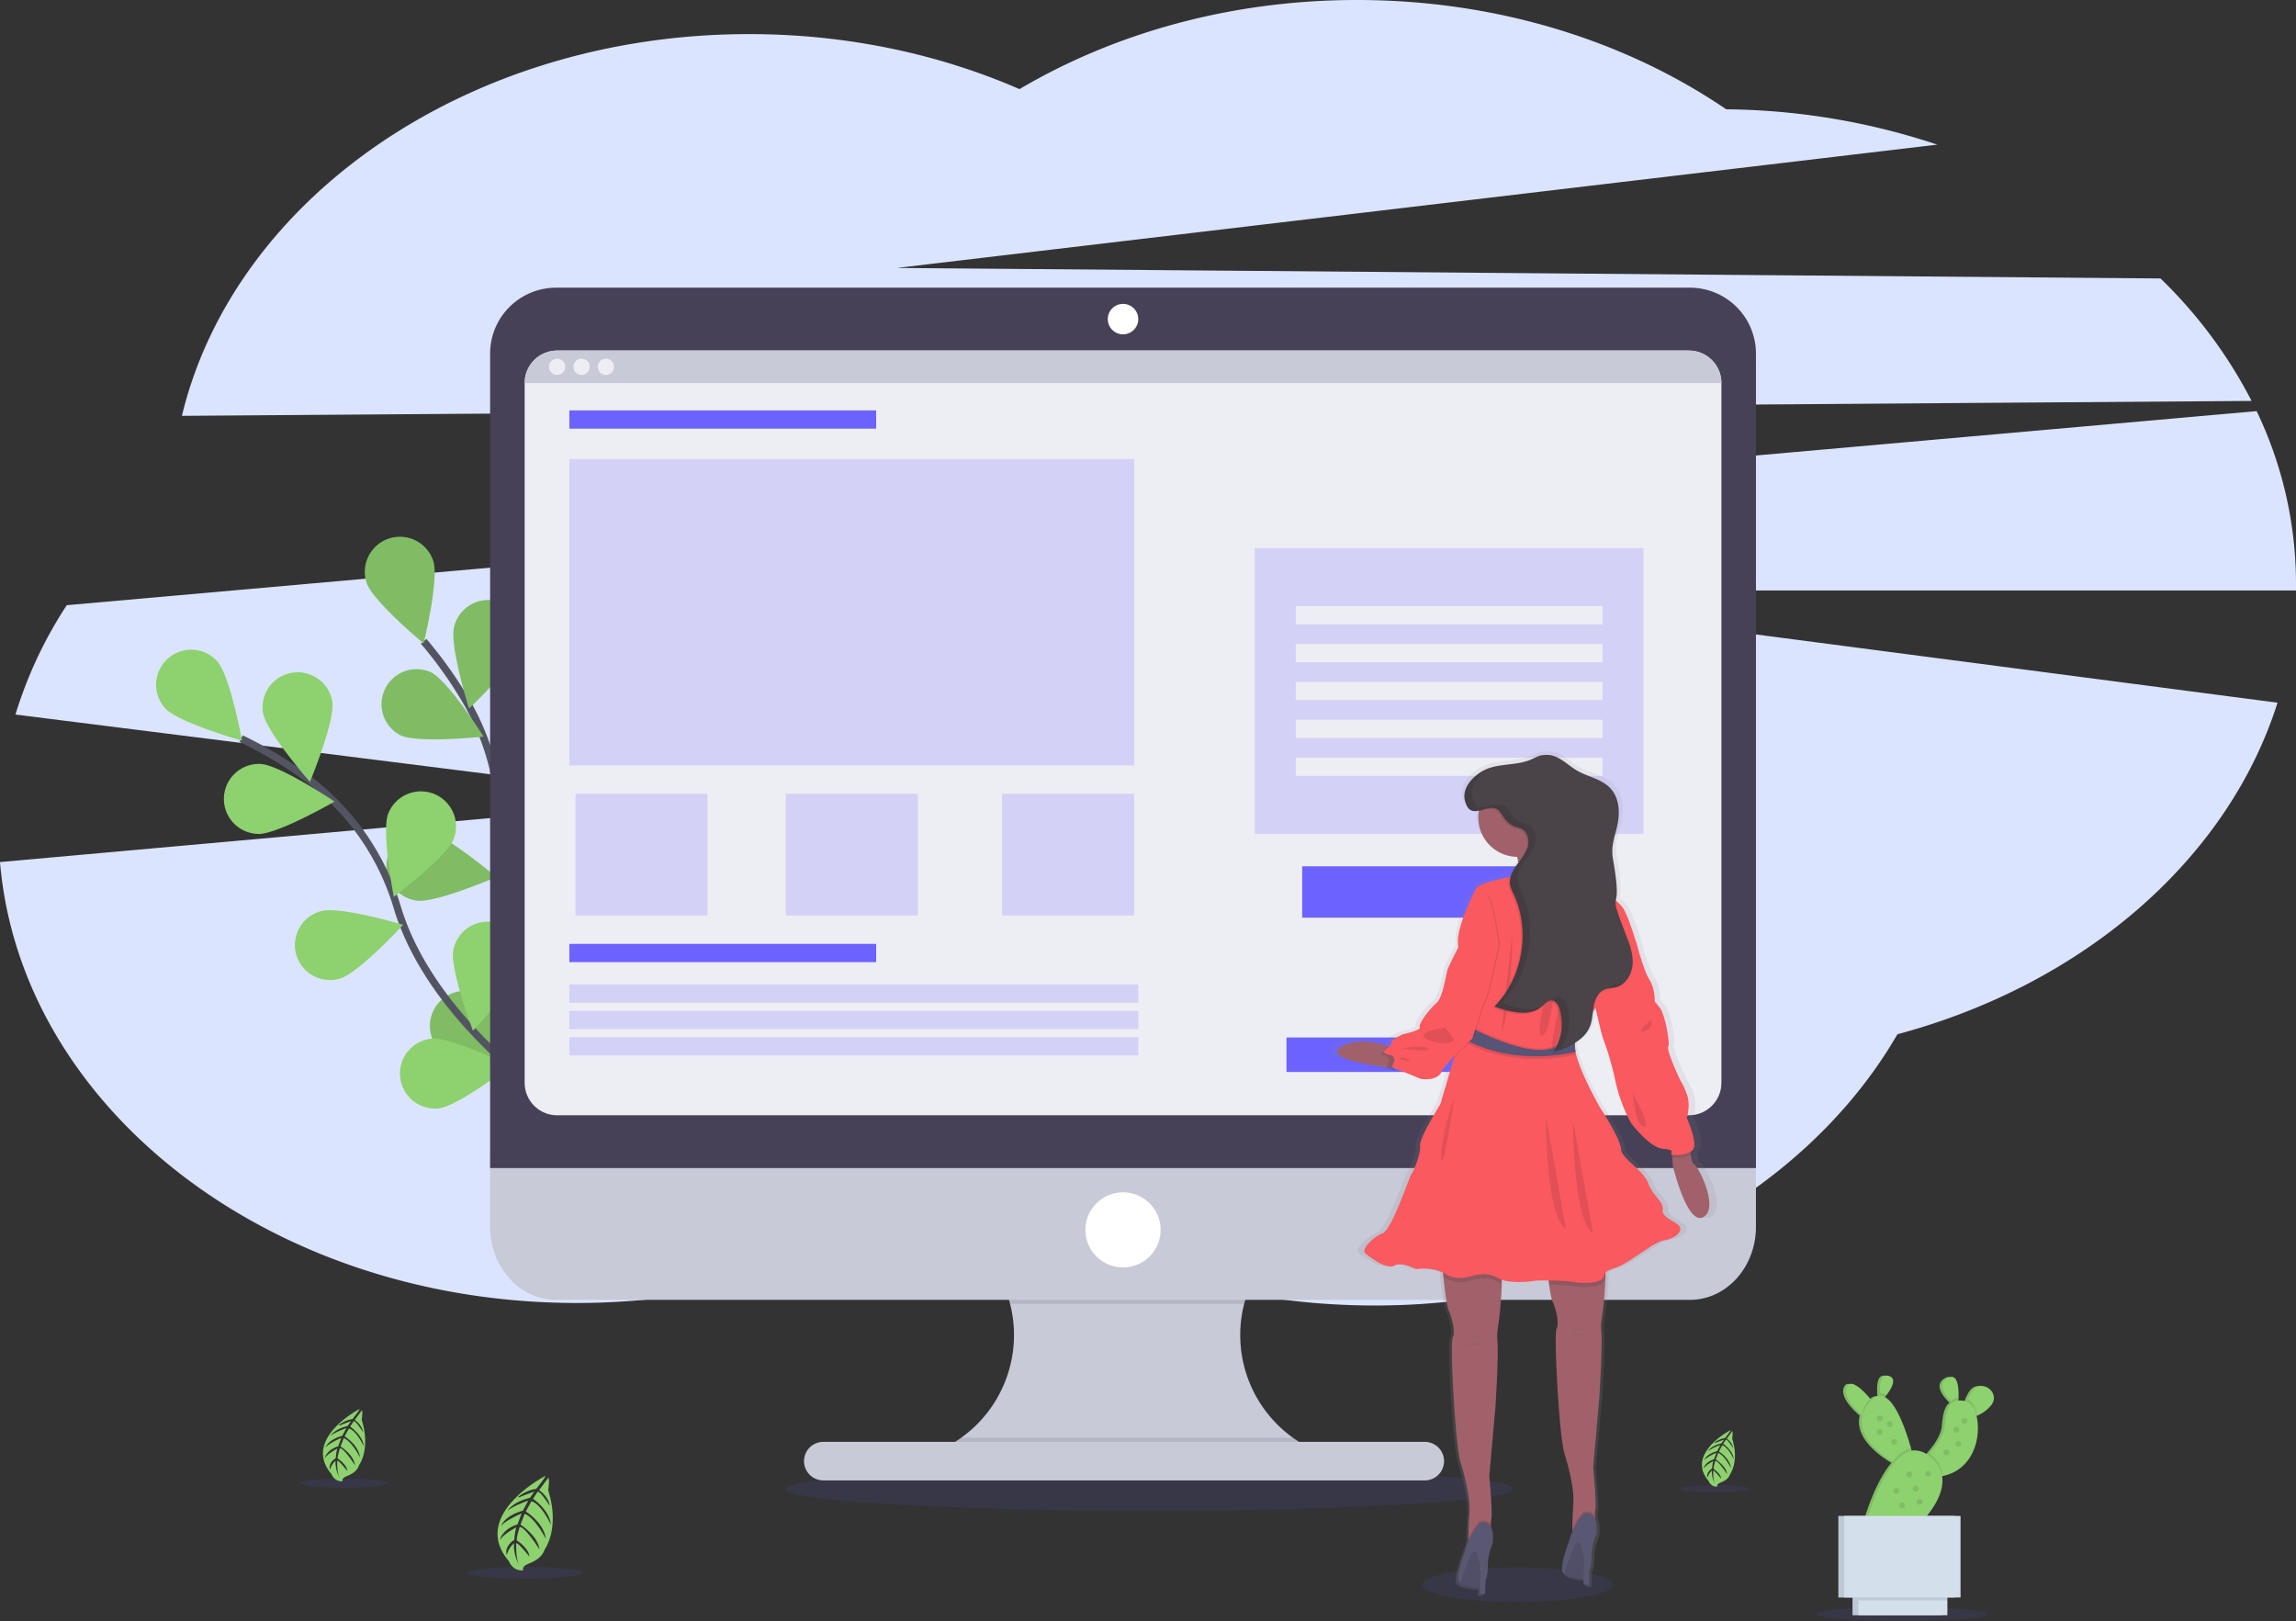
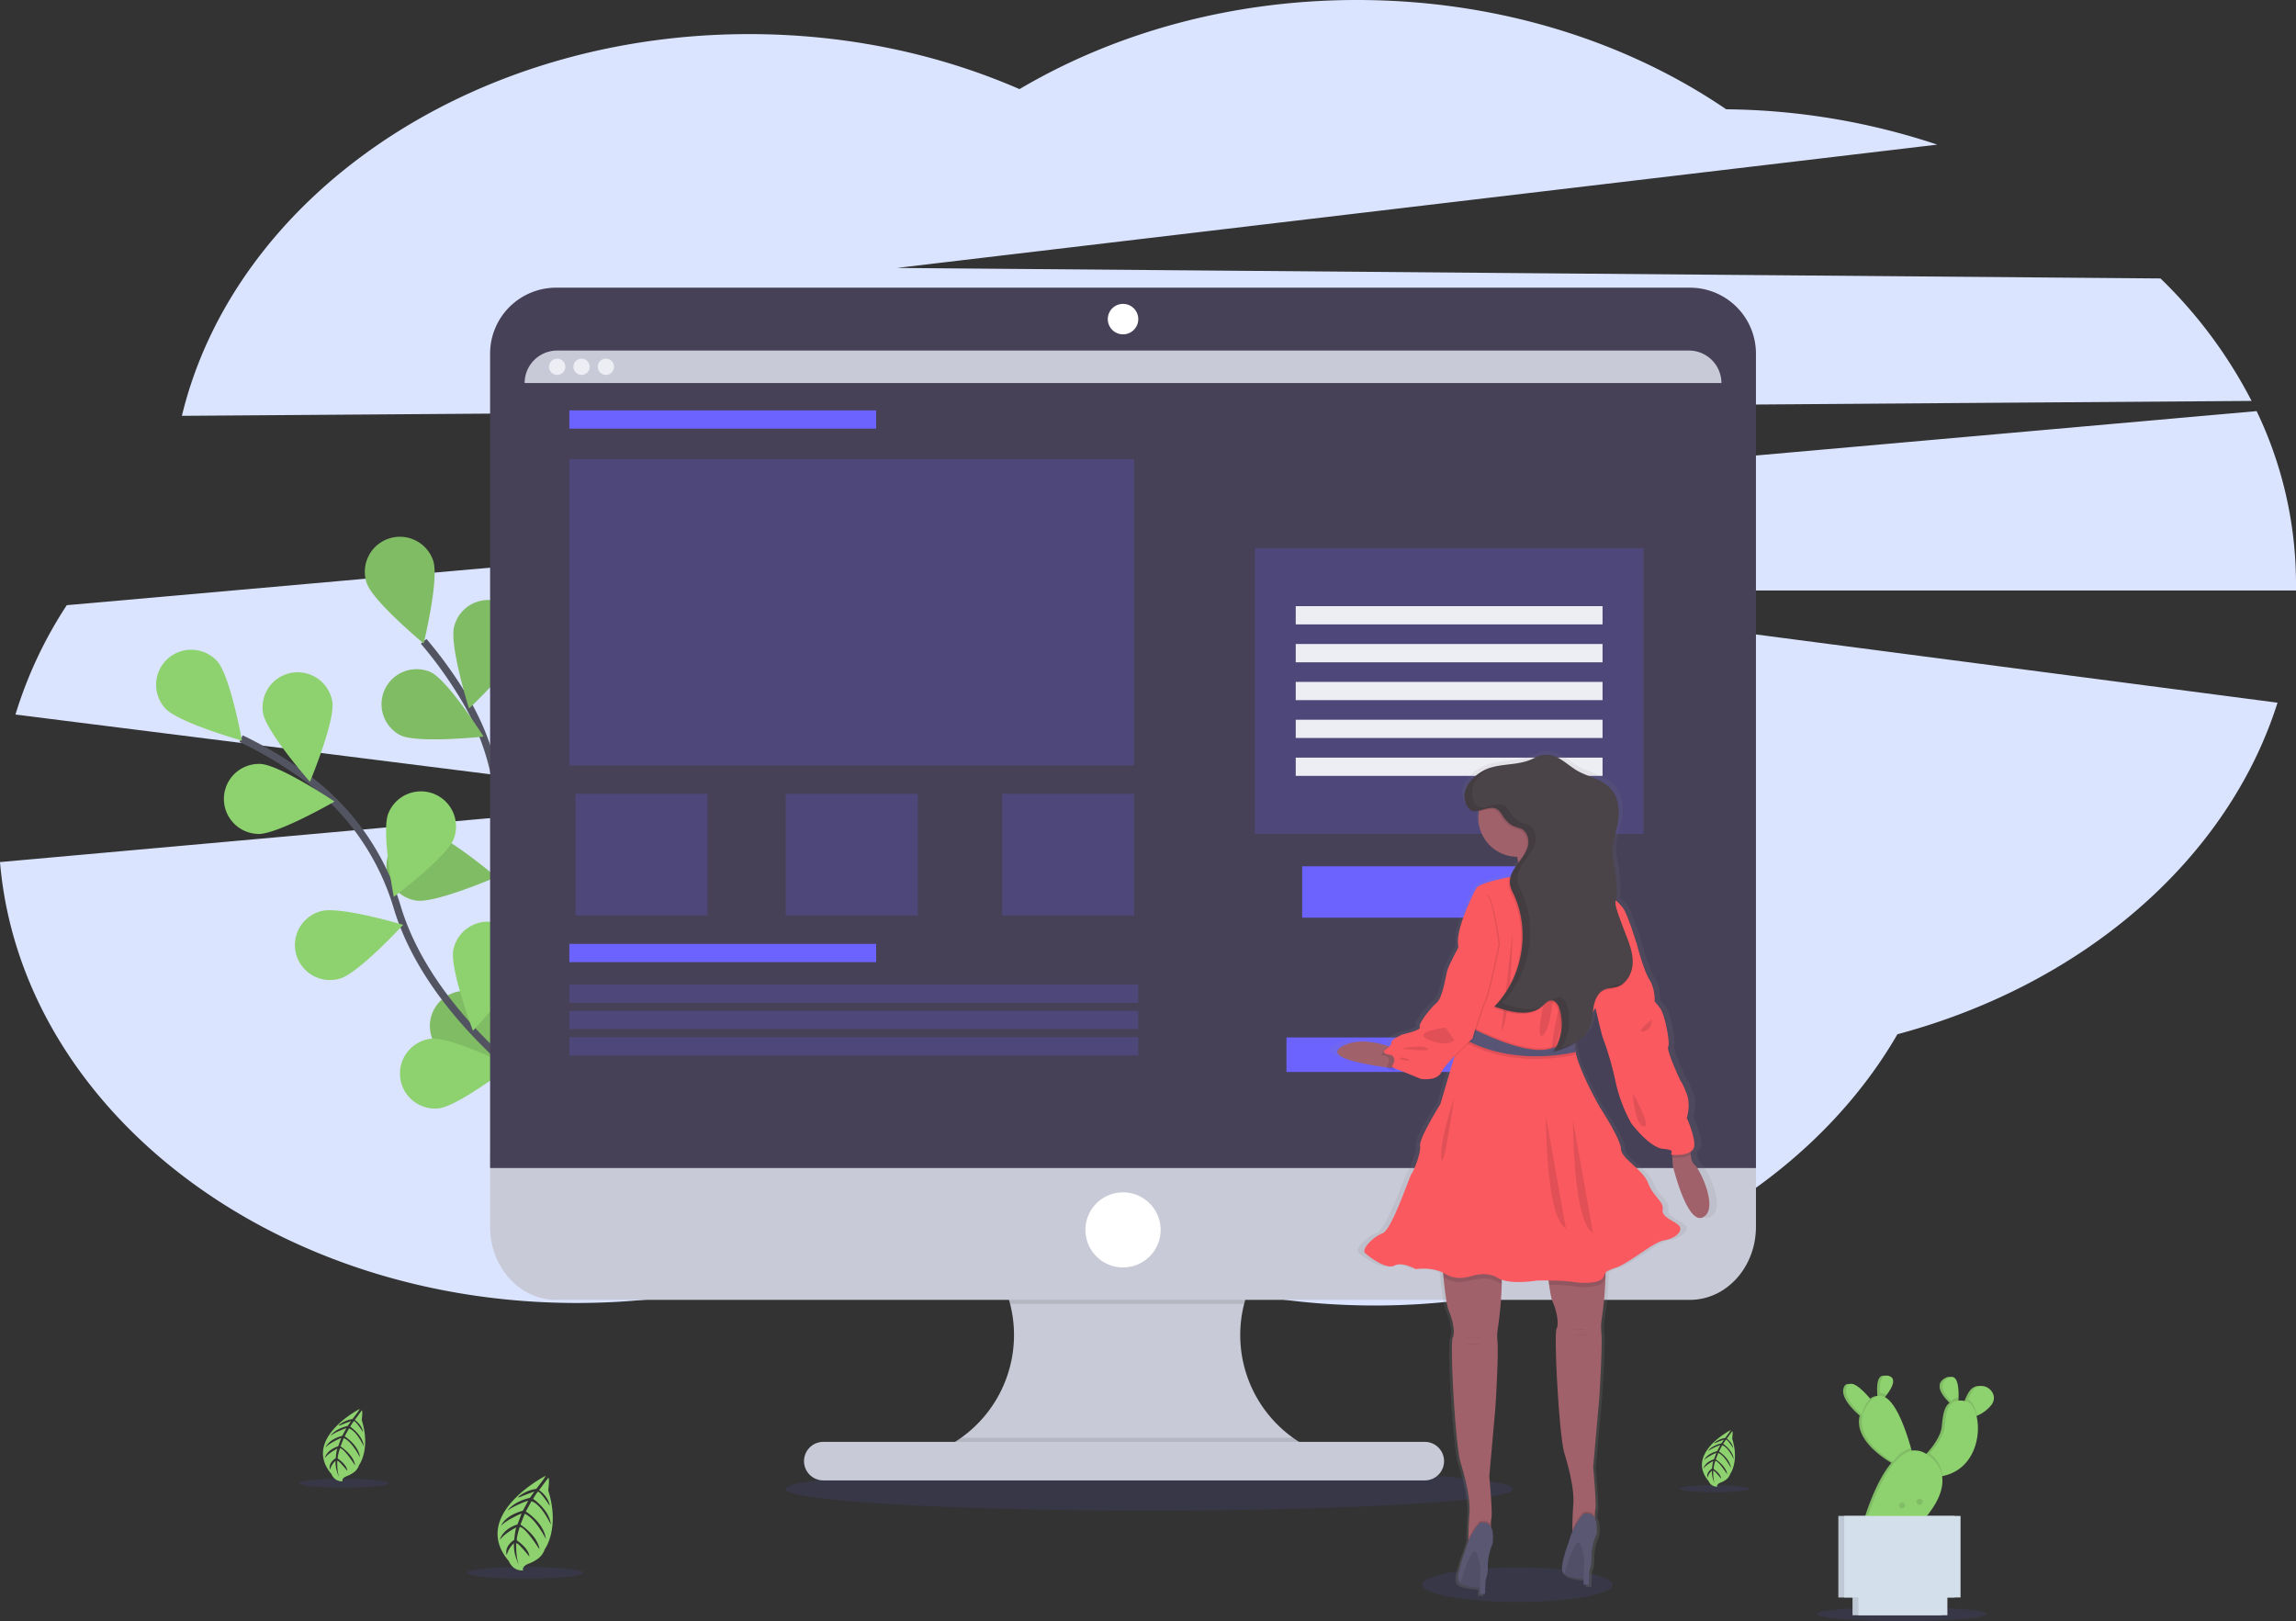
<svg xmlns="http://www.w3.org/2000/svg" width="626" height="442" fill="none">
  <rect width="100%" height="100%" fill="#333333" stroke="none" />
  <path d="M613.89 109.31a127.976 127.976 0 0 0-24.835-33.393l-344.499-2.865 283.639-33.62a187.199 187.199 0 0 0-57.548-9.634C443.341 11.188 408.246 0 369.966 0c-34.347 0-66.106 9.01-92 24.295-22.026-9.584-47.099-14.998-73.74-14.998-76.544 0-140.324 44.741-154.633 104.077l564.297-4.064zM626 159.056a108.802 108.802 0 0 0-10.736-46.965l-597.06 52.91a115.883 115.883 0 0 0-13.988 29.815l184.891 23.261L0 235.039c5.69 67.167 73.918 120.21 157.264 120.21 41.954 0 80.073-13.444 108.321-35.362 28.336 22.332 66.804 36.053 109.228 36.053 62.916 0 117.223-30.235 142.512-73.953 50.734-13.588 90.144-47.717 103.634-90.401l-233.82-30.594H626v-1.936z" fill="#DBE4FF" />
  <path d="M157.01 305.873s-25.606-36.882-21.257-71.691a67.892 67.892 0 0 0-8.199-42.22 114.251 114.251 0 0 0-12.043-17.111" stroke="#535461" stroke-width="2" stroke-miterlimit="10" />
  <path d="M118.12 152.901c1.662 5.005-2.61 22.531-2.61 22.531s-13.899-11.52-15.561-16.531a9.538 9.538 0 0 1 .536-7.292 9.562 9.562 0 0 1 5.544-4.778 9.585 9.585 0 0 1 7.305.535 9.557 9.557 0 0 1 4.786 5.535zm24.209 22.78c-1.33 5.104-14.453 17.498-14.453 17.498s-5.396-17.211-4.061-22.315a9.544 9.544 0 0 1 4.392-5.929 9.574 9.574 0 0 1 13.187 3.431 9.521 9.521 0 0 1 1.203 3.564 9.519 9.519 0 0 1-.268 3.751z" fill="#80BC64" />
  <path d="M157.392 223.303c-3.734 3.739-21.329 7.821-21.329 7.821s4.05-17.576 7.756-21.309a9.579 9.579 0 0 1 13.531-.02 9.541 9.541 0 0 1 .02 13.508h.022zm3.263 38.62c-3.047 4.308-19.7 11.304-19.7 11.304s1.014-18.007 4.061-22.316a9.571 9.571 0 0 1 6.19-3.907c2.5-.431 5.07.147 7.144 1.607a9.545 9.545 0 0 1 2.305 13.312z" fill="#6C63FF" />
  <path d="M109.134 200.452c4.753 2.3 22.714.376 22.714.376s-9.618-15.264-14.404-17.571a9.585 9.585 0 0 0-7.166-.221 9.566 9.566 0 0 0-5.308 4.812 9.534 9.534 0 0 0-.469 7.142 9.56 9.56 0 0 0 4.633 5.462zm4.383 45.089c5.229.775 21.793-6.426 21.793-6.426s-13.755-11.697-18.974-12.471a9.563 9.563 0 0 0-3.729.182 9.56 9.56 0 0 0-7.143 7.862 9.54 9.54 0 0 0 1.778 7.093 9.57 9.57 0 0 0 6.28 3.76h-.005zm10.293 43.238c5.025 1.659 22.569-2.655 22.569-2.655s-11.578-13.826-16.619-15.485a9.572 9.572 0 0 0-12.077 6.094 9.551 9.551 0 0 0 .551 7.291 9.563 9.563 0 0 0 5.554 4.766l.022-.011z" fill="#80BC64" />
  <path opacity=".25" d="M157.392 223.303c-3.734 3.739-21.329 7.821-21.329 7.821s4.05-17.576 7.756-21.309a9.579 9.579 0 0 1 13.531-.02 9.541 9.541 0 0 1 .02 13.508h.022zm3.263 38.62c-3.047 4.308-19.7 11.304-19.7 11.304s1.014-18.007 4.061-22.316a9.571 9.571 0 0 1 6.19-3.907c2.5-.431 5.07.147 7.144 1.607a9.545 9.545 0 0 1 2.305 13.312z" fill="#000" />
  <path d="M156.866 304.391s-38.38-23.361-48.54-56.964a68.029 68.029 0 0 0-24.63-35.279 114.557 114.557 0 0 0-17.955-10.767" stroke="#535461" stroke-width="2" stroke-miterlimit="10" />
  <path d="M59.215 180.276c3.551 3.905 6.759 21.652 6.759 21.652s-17.379-4.911-20.93-8.815a9.543 9.543 0 0 1 .657-13.492 9.577 9.577 0 0 1 13.514.655zm31.384 11.028c.853 5.21-6.094 21.851-6.094 21.851S72.572 199.6 71.714 194.39a9.54 9.54 0 0 1 1.672-7.118 9.574 9.574 0 0 1 6.225-3.852 9.584 9.584 0 0 1 7.13 1.67 9.552 9.552 0 0 1 3.858 6.214zm33.1 37.436c-1.9 4.928-16.326 15.778-16.326 15.778s-3.435-17.697-1.54-22.63a9.56 9.56 0 0 1 5.043-5.303 9.583 9.583 0 0 1 7.322-.189 9.565 9.565 0 0 1 5.311 5.035 9.537 9.537 0 0 1 .19 7.309zm18.674 33.974c-1.036 5.176-13.423 18.305-13.423 18.305s-6.382-16.873-5.346-22.044a9.548 9.548 0 0 1 4.073-6.077 9.577 9.577 0 0 1 10.633.006 9.57 9.57 0 0 1 4.065 6.082 9.527 9.527 0 0 1-.002 3.728zM70.29 227.385c5.284.183 20.923-8.849 20.923-8.849s-14.985-10.065-20.27-10.259a9.582 9.582 0 0 0-6.857 2.565 9.542 9.542 0 0 0 2.569 15.675 9.57 9.57 0 0 0 3.634.851v.017zm22.32 39.443c5.096-1.404 17.317-14.689 17.317-14.689s-17.323-5.148-22.397-3.722a9.567 9.567 0 0 0-7.046 8.035 9.531 9.531 0 0 0 1.964 7.094 9.563 9.563 0 0 0 6.432 3.593 9.575 9.575 0 0 0 3.746-.311h-.016zm26.961 35.367c5.263-.553 19.556-11.558 19.556-11.558s-16.204-7.975-21.461-7.45a9.584 9.584 0 0 0-6.453 3.457 9.541 9.541 0 0 0 1.348 13.44 9.575 9.575 0 0 0 7.01 2.111z" fill="#8ED16F" />
  <path opacity=".1" d="M313.393 411.853c54.766 0 99.163-2.629 99.163-5.873s-44.397-5.873-99.163-5.873-99.163 2.629-99.163 5.873 44.397 5.873 99.163 5.873zm100.36 24.932c14.337 0 25.959-2.112 25.959-4.718 0-2.605-11.622-4.717-25.959-4.717-14.338 0-25.96 2.112-25.96 4.717 0 2.606 11.622 4.718 25.96 4.718z" fill="#6C63FF" />
  <path d="M358.981 395.655v3.545H253.935v-2.887a34.521 34.521 0 0 0 15.972-12.11 34.431 34.431 0 0 0 1.43-38.294 34.52 34.52 0 0 0-15.026-13.263h101.977a34.538 34.538 0 0 0-14.775 12.888 34.45 34.45 0 0 0 .413 37.56 34.54 34.54 0 0 0 15.055 12.561z" fill="#C8CAD7" />
  <path opacity=".1" d="M358.289 332.652a34.57 34.57 0 0 0-12.139 9.27 34.516 34.516 0 0 0-6.952 13.587h-63.796a34.516 34.516 0 0 0-6.952-13.587 34.567 34.567 0 0 0-12.138-9.27h101.977z" fill="#000" />
  <path d="M133.626 314.584v19.909c0 10.995 8.06 19.91 18.004 19.91h309.123c9.944 0 18.004-8.915 18.004-19.91v-19.909H133.626z" fill="#C8CAD7" />
  <path opacity=".1" d="M358.981 395.655v3.545H253.935v-2.887a34.494 34.494 0 0 0 8.099-4.303h90.521a34.58 34.58 0 0 0 6.426 3.645z" fill="#000" />
  <path d="M388.457 393.116H224.479a5.258 5.258 0 0 0-5.263 5.254 5.258 5.258 0 0 0 5.263 5.254h163.978a5.258 5.258 0 0 0 5.263-5.254 5.258 5.258 0 0 0-5.263-5.254z" fill="#C8CAD7" />
  <path d="M478.757 96.407a17.96 17.96 0 0 0-5.273-12.71 18.02 18.02 0 0 0-12.731-5.264H151.63a18.02 18.02 0 0 0-12.731 5.265 17.96 17.96 0 0 0-5.273 12.71v222.047h345.131V96.407z" fill="#474157" />
-   <path d="M460.476 95.577H151.908c-4.896 0-8.864 3.962-8.864 8.849v190.801c0 4.887 3.968 8.849 8.864 8.849h308.568c4.895 0 8.864-3.962 8.864-8.849V104.426c0-4.887-3.969-8.849-8.864-8.849z" fill="#EDEDF4" />
  <path d="M306.192 91.153a4.151 4.151 0 0 0 4.155-4.148c0-2.29-1.86-4.148-4.155-4.148a4.151 4.151 0 0 0-4.155 4.148 4.151 4.151 0 0 0 4.155 4.148zm0 254.401c5.66 0 10.249-4.58 10.249-10.231s-4.589-10.231-10.249-10.231-10.249 4.58-10.249 10.231 4.589 10.231 10.249 10.231z" fill="#fff" />
  <path d="M469.34 104.426H143.044c0-2.347.934-4.597 2.596-6.257a8.872 8.872 0 0 1 6.268-2.592h308.568a8.87 8.87 0 0 1 6.267 2.592 8.838 8.838 0 0 1 2.597 6.257z" fill="#C8CAD7" />
  <path d="M151.907 102.214a2.214 2.214 0 0 0 2.216-2.212 2.214 2.214 0 0 0-2.216-2.212c-1.223 0-2.216.99-2.216 2.212 0 1.221.993 2.212 2.216 2.212zm6.649 0a2.214 2.214 0 0 0 2.216-2.212 2.214 2.214 0 0 0-2.216-2.212c-1.224 0-2.216.99-2.216 2.212 0 1.221.992 2.212 2.216 2.212zm6.647 0a2.214 2.214 0 0 0 2.216-2.212 2.214 2.214 0 0 0-2.216-2.212c-1.224 0-2.216.99-2.216 2.212 0 1.221.992 2.212 2.216 2.212z" fill="#EDEDF4" />
  <path d="M238.883 111.892h-83.652v4.978h83.652v-4.978zm0 145.452h-83.652v4.977h83.652v-4.977z" fill="#6C63FF" />
  <path opacity=".2" d="M310.346 268.404H155.231v4.978h155.115v-4.978zm0 7.195H155.231v4.978h155.115v-4.978zm0 7.19H155.231v4.978h155.115v-4.978zm-1.107-157.624H155.231v83.51h154.008v-83.51zm-116.337 91.253h-36.008v33.183h36.008v-33.183zm116.336 0h-36.009v33.183h36.009v-33.183zm-58.999 0H214.23v33.183h36.009v-33.183zm197.866-66.963H342.111v77.886h105.994v-77.886z" fill="#6C63FF" />
  <path d="M436.932 165.261H353.28v4.978h83.652v-4.978zm0 10.326H353.28v4.977h83.652v-4.977zm0 10.325H353.28v4.978h83.652v-4.978zm0 10.32H353.28v4.977h83.652v-4.977zm0 10.325H353.28v4.978h83.652v-4.978z" fill="#EDEDF4" />
  <path d="M435.181 236.189h-80.145v14.009h80.145v-14.009zm-30.685 46.677h-53.742v9.397h53.742v-9.397z" fill="#6C63FF" />
  <path opacity=".1" d="M143.165 430.419c8.751 0 15.844-.718 15.844-1.604 0-.885-7.093-1.604-15.844-1.604-8.75 0-15.844.719-15.844 1.604 0 .886 7.094 1.604 15.844 1.604zm324.324-23.576c5.244 0 9.496-.431 9.496-.962 0-.532-4.252-.963-9.496-.963-5.244 0-9.495.431-9.495.963 0 .531 4.251.962 9.495.962z" fill="#6C63FF" />
  <path d="M148.7 402.396s-20.663 10.657-9.971 23.228c0 0 1.002 2.765 3.911 2.533 0 0-.582-1.056 1.662-1.897a10.82 10.82 0 0 0 2.216-1.183 5.251 5.251 0 0 0 2-2.666s4.226-5.647.952-16.094c0 0 .421-2.953.05-3.429l-2.537 3.38s2.598 1.736 2.892 4.291c0 0-2.704-4.286-3.291-3.799-.116.099-1.246 1.88-1.246 1.88s4.498 3.047 4.836 7.002c0 0-2.537-5.531-5.274-6.333l-1.546 2.793s4.92 2.987 5.474 7.477c0 0-2.853-5.696-5.767-6.846l-1.152 2.947s4.736 3.009 5.174 6.748c0 0-3.961-6.25-5.39-6.084 0 0-.892 2.765-.776 3.623 0 0 3.352 2.212 3.412 4.424 0 0-3.091-3.899-3.567-3.639 0 0-.2 3.915.753 5.956 0 0-1.628-2.909-1.368-5.956a6.542 6.542 0 0 0-1.983 3.213s-.892-2.157 2.044-4.137c0 0 .277-3.047.615-3.423 0 0-3.175 1.543-4.521 3.445 0 0 .493-2.831 4.798-4.236l1.108-2.986s-4.299 1.819-5.623 3.423c0 0 .953-2.81 5.961-4.153l1.484-2.766s-3.822 1.283-5.684 2.766c0 0 1.446-2.412 6.144-3.523l1.208-1.72s-2.77.99-3.546 1.344c-.775.354-.93.177-.93.177a10.01 10.01 0 0 1 4.985-2.251s2.687-3.368 2.493-3.529z" fill="#8ED16F" />
  <path opacity=".1" d="M93.789 405.61c6.706 0 12.143-.55 12.143-1.228 0-.678-5.437-1.228-12.143-1.228-6.707 0-12.144.55-12.144 1.228 0 .678 5.437 1.228 12.144 1.228z" fill="#6C63FF" />
  <path d="M98.055 384.146s-15.833 8.163-7.656 17.786a3.037 3.037 0 0 0 2.997 1.941s-.444-.808 1.257-1.455a8.554 8.554 0 0 0 1.706-.907 4.04 4.04 0 0 0 1.535-2.046s3.235-4.325.726-12.327c0 0 .327-2.268.038-2.633l-1.922 2.638s1.989 1.333 2.216 3.285c0 0-2.072-3.279-2.52-2.909-.09.078-.953 1.444-.953 1.444s3.445 2.334 3.706 5.364c0 0-1.945-4.247-4.044-4.85l-1.18 2.135s3.761 2.289 4.188 5.729c0 0-2.188-4.363-4.432-5.242l-.88 2.256s3.633 2.306 3.966 5.171c0 0-3.036-4.789-4.133-4.64 0 0-.681 2.124-.593 2.765 0 0 2.57 1.715 2.615 3.396 0 0-2.371-2.987-2.737-2.765 0 0-.15 2.997.582 4.562a9.104 9.104 0 0 1-1.053-4.562 5.041 5.041 0 0 0-1.517 2.439s-.682-1.66 1.567-3.169c0 0 .21-2.334.471-2.622 0 0-2.432 1.184-3.462 2.638 0 0 .376-2.168 3.673-3.246l.836-2.29s-3.296 1.394-4.315 2.627c0 0 .731-2.157 4.57-3.185l1.141-2.107s-2.93.984-4.36 2.107c0 0 1.108-1.853 4.71-2.699l.924-1.322s-2.121.758-2.714 1.034c-.593.277-.715.133-.715.133a7.701 7.701 0 0 1 3.812-1.726s2.072-2.638 1.95-2.748zm373.794 5.757s-12.382 6.41-5.989 13.909a2.383 2.383 0 0 0 2.344 1.516s-.349-.631.986-1.14c.471-.182.919-.42 1.335-.708.561-.39.981-.95 1.197-1.598 0 0 2.531-3.385.554-9.64 0 0 .249-1.769.027-2.057l-1.501 2.057s1.557 1.046 1.734 2.578c0 0-1.623-2.572-1.972-2.279-.072.061-.748 1.106-.748 1.106s2.698 1.825 2.897 4.192c0 0-1.518-3.318-3.157-3.788l-.887 1.709s2.942 1.786 3.274 4.48c0 0-1.706-3.413-3.457-4.104l-.687 1.77s2.837 1.797 3.103 4.042c0 0-2.377-3.749-3.23-3.628a8.99 8.99 0 0 0-.465 2.168s2.005 1.339 2.044 2.655c0 0-1.856-2.334-2.139-2.179 0 0-.121 2.345.449 3.567a7.182 7.182 0 0 1-.82-3.567 3.939 3.939 0 0 0-1.185 1.908s-.554-1.294 1.224-2.478c0 0 .166-1.825.366-2.051 0 0-1.9.923-2.704 2.062 0 0 .294-1.697 2.87-2.538l.654-1.786s-2.576 1.106-3.374 2.046c0 0 .554-1.659 3.579-2.489l.886-1.659a14.844 14.844 0 0 0-3.407 1.659s.87-1.443 3.684-2.107l.72-1.034s-1.662.597-2.122.807c-.459.21-.554.105-.554.105a5.999 5.999 0 0 1 2.981-1.349s1.601-2.046 1.49-2.157z" fill="#8ED16F" />
  <path opacity=".1" d="M518.55 441.995c12.773 0 23.128-.865 23.128-1.931s-10.355-1.93-23.128-1.93c-12.774 0-23.129.864-23.129 1.93 0 1.066 10.355 1.931 23.129 1.931z" fill="#6C63FF" />
  <path d="M537.069 379.168a9.666 9.666 0 0 0-1.263 2.379c-.077.204-.149.442-.227.669a2.4 2.4 0 0 0-.443-.155 6.119 6.119 0 0 0-1.972-.166c0-.26.028-.525.039-.813.077-2.915-.266-6.979-3.053-5.254-2.67 1.659-.764 4.424.959 6.194.149.155.299.299.443.437-1.568 1.106-1.873 3.722-2.133 6.437-.26 2.716-2.571 5.686-4.099 7.373l-.438.47a5.6 5.6 0 0 0-4.432-1.145c-.066-.238-.133-.487-.211-.747-1.235-4.474-3.811-12.222-7.102-13.92.144-.171.289-.354.438-.553 1.396-1.825 2.964-4.529.643-5.221-2.322-.691-2.526 2.345-2.399 4.624 0 .287.022.558.066.813a3.42 3.42 0 0 0-2.432 1.183l-.354-.426c-1.884-2.212-5.34-5.735-6.382-3.075-.975 2.478 2.061 5.697 4.199 7.561l.139.116c-1.441 5.812 4.825 10.552 8.199 12.626l.437.265c-4.653 5.475-7.523 15.74-7.523 15.74l13.03 2.323s8.636-7.444 7.534-14.435h.089c8.631-1.725 10.597-10.917 9.251-16.375l.15-.061a9.786 9.786 0 0 0 4-3.02c2.393-3.362-2.643-7.162-5.153-3.844z" fill="#80BC64" />
  <path d="M511.132 382.907l-1.524 4.424s-.847-.597-1.917-1.537c-2.132-1.864-5.174-5.083-4.199-7.56 1.042-2.66 4.499.851 6.382 3.075a40.56 40.56 0 0 1 1.258 1.598zm3.218-2.544c-.465.608-.96 1.191-1.485 1.748a21.47 21.47 0 0 1-.271-2.345c-.128-2.279.111-5.304 2.399-4.624 2.288.681.764 3.396-.643 5.221zm19.65.702a33.534 33.534 0 0 1-.194 2.639 19.485 19.485 0 0 1-1.9-1.698c-1.723-1.787-3.628-4.541-.958-6.194 2.786-1.726 3.13 2.339 3.052 5.253zm8.997 1.92a9.797 9.797 0 0 1-3.994 3.019c-.437.188-.885.35-1.341.487l-1.795-2.517a17.81 17.81 0 0 1 .737-2.444 9.66 9.66 0 0 1 1.263-2.378c2.482-3.302 7.545.498 5.13 3.833z" fill="#8ED16F" />
  <path opacity=".1" d="M509.874 381.336a31.016 31.016 0 0 1 1.258 1.571l-1.524 4.424s-.847-.597-1.917-1.537a8.73 8.73 0 0 1 2.183-4.458zm4.477-.973c-.465.607-.96 1.191-1.485 1.748a21.499 21.499 0 0 1-.271-2.345 3.07 3.07 0 0 1 1.756.597z" fill="#000" />
  <path d="M521.851 398.038l-3.789 1.659s-.831-.398-2.022-1.139c-3.978-2.444-11.988-8.6-6.648-15.856s9.844 5.758 11.634 12.123a83.95 83.95 0 0 1 .825 3.213z" fill="#8ED16F" />
  <path opacity=".1" d="M531.906 382.005a3.11 3.11 0 0 1 2.094-.94 33.48 33.48 0 0 1-.194 2.638 19.356 19.356 0 0 1-1.9-1.698zm7.119 3.999c-.437.188-.885.35-1.34.487l-1.795-2.517c.186-.831.433-1.648.736-2.444 1.136.674 1.989 2.356 2.399 4.474z" fill="#000" />
  <path d="M529.607 402.441a8.063 8.063 0 0 1-.643.11c-12.697 1.93-4.188-4.911-4.188-4.911s.554-.525 1.352-1.388c1.529-1.659 3.834-4.64 4.099-7.372.399-4.109.859-7.964 5.718-6.836 4.858 1.128 5.672 17.991-6.338 20.397z" fill="#8ED16F" />
  <path d="M529.358 434.014h-24.27v6.371h24.27v-6.371z" fill="#D4DFEC" />
  <path d="M532.937 413.308h-31.71v22.232h31.71v-22.232z" fill="#D4DFEC" />
  <path opacity=".1" d="M529.358 434.014h-24.27v6.371h24.27v-6.371z" fill="#000" />
  <path opacity=".1" d="M532.937 413.308h-31.71v22.232h31.71v-22.232z" fill="#000" />
  <path d="M530.954 434.014h-24.27v6.371h24.27v-6.371z" fill="#D4DFEC" />
  <path opacity=".1" d="M521.015 394.831c.554 1.902.826 3.207.826 3.207l-3.79 1.659s-.831-.398-2.022-1.139c1.485-1.875 3.164-3.291 4.986-3.727zm8.592 7.61a8.063 8.063 0 0 1-.643.11c-12.697 1.93-4.188-4.911-4.188-4.911s.554-.525 1.352-1.388c2.371 1.897 3.34 4.032 3.479 6.189z" fill="#000" />
  <path d="M508.943 414.563s7.113-25.44 17.085-17.592c9.972 7.848-4.055 19.91-4.055 19.91l-13.03-2.318z" fill="#8ED16F" />
-   <path opacity=".1" d="M512.533 387.492a.797.797 0 1 0 .001-1.595.797.797 0 0 0-.001 1.595zm-.066 3.716a.796.796 0 1 0 .001-1.593.796.796 0 0 0-.001 1.593zm23.134-2.986a.797.797 0 1 0 .002-1.594.797.797 0 0 0-.002 1.594zm-18.614 19.047a.797.797 0 1 0 .001-1.595.797.797 0 0 0-.001 1.595zm16.952-12.875a.797.797 0 1 0 .001-1.595.797.797 0 0 0-.001 1.595zm-8.243 8.229a.797.797 0 1 0 0-1.593.797.797 0 0 0 0 1.593zm-10.437-13.539a.796.796 0 1 0 .001-1.593.796.796 0 0 0-.001 1.593zm18.148 1.527a.797.797 0 1 0 .001-1.595.797.797 0 0 0-.001 1.595zm-2.725 6.172a.797.797 0 1 0 0-1.594.797.797 0 0 0 0 1.594zm-8.376 9.888a.796.796 0 1 0 .001-1.593.796.796 0 0 0-.001 1.593zm-1.729-3.915a.797.797 0 1 0 .001-1.595.797.797 0 0 0-.001 1.595zm-4.121-8.827a.797.797 0 1 0 .002-1.594.797.797 0 0 0-.002 1.594zm14.498 40.085h-24.27v2.328h24.27v-2.328z" fill="#000" />
  <path d="M534.537 413.308h-31.71v22.232h31.71v-22.232z" fill="#D4DFEC" />
  <path opacity=".1" d="M523.369 410.255a.797.797 0 1 0 0-1.593.797.797 0 1 0 0 1.593zm-4.786.996a.797.797 0 1 0 .001-1.595.797.797 0 0 0-.001 1.595z" fill="#000" />
  <path d="M463.839 317.299c-.665-.475-.942-1.62-1.042-2.765 0-.26-.039-.514-.05-.758.299-.181.56-.418.77-.697 1.313-1.858-1.822-8.599-1.822-8.599s1.213-3.518 0-6.549c-1.213-3.03-1.767-3.616-1.767-3.616s-4.1-8.407-3.491-9.402c.61-.996-1.013-8.849-2.215-10.425a22.964 22.964 0 0 0-1.618-1.958s.205-3.418-1.518-6.083c-1.723-2.666-3.64-10.066-3.64-10.066s-2.121-6.941-3.639-9.402a10.569 10.569 0 0 0-2.216-2.273c.238-1.106.786-2.571-.787-11.243-.643-3.562.36-5.685 1.186-9.208.825-3.523.648-7.599-1.884-10.259s-6.459-3.158-9.6-4.978c-2.77-1.598-5.236-4.302-8.471-4.253-2.376.039-2.371.41-4.559 1.3-3.784 1.537-8.038 1.073-11.883 2.345-3.457 1.145-7.85 4.905-6.803 8.893a4.368 4.368 0 0 0 1.274 2.367c.748.68 1.662.686 2.687.481 0 .066 0 .127-.039.194a10.236 10.236 0 0 0-.133 1.659c0 5.912 4.936 10.712 11.041 10.751.033.127.061.26.094.393.083.354.161.708.239 1.073-.288.381-.588.763-.87 1.144a11.096 11.096 0 0 0-1.662 2.948c-3.202.653-8.57 1.709-9.418 3.092-1.108 1.858-5.662 11.061-5.157 15.247.027.232.049.553.072.885 0 0-2.804 4.977-3.208 6.543-.404 1.565-1.313 7.427-3.036 8.793-1.723 1.366-5.257 5.768-4.753 6.637.504.868-4.753 1.952-4.753 1.952s-3.534 1.366-3.324 2.444c.061.327-.188.636-.554.935-4.022-1.322-9.146-2.212-13.118-.199-5.54 2.804 4.177 4.734 9.971 5.58.953.144 1.795.254 2.449.332.044.188.227.354.692.514.366.127.909.326 1.541.553l.232-.719c1.923.681 7.169 2.799 7.169 2.799s4.554.741 5.866-1.897c.554-1.068 2.067-2.765 3.712-4.425l-.183.592-3.833 12.626s-6.066 9.402-5.762 11.432c.305 2.029-1.922 7.233-2.426 7.742-.504.509-5.54 15.342-8.193 16.321-2.654.979-6.172 4.396-4.986 5.475 1.185 1.078 6.093 4.59 8.309 3.418 2.216-1.173 6.094.979 6.094.979s4.244-.697 7.701.962c.038.381.083.796.127 1.233.36 3.318.947 7.903 1.573 9.236 1.014 2.151 1.923 5.962 1.108 7.427-.814 1.466.709 29.417 2.216 34.206 1.186 3.75 2.809 9.784 2.532 13.721-.166 2.395-.266 4.79-.283 7.19v.398c0 .133-.094.21-.138.321v.216c-.351.829-.646 1.68-.881 2.549 0 0-2.609 6.548-1.728 8.257.103.188.244.352.415.481 1.258 1.007 4.432 1.223 5.54 1.267l-.05 1.659h1.49s.039-1.659.139-3.728c.435-1.163.652-2.397.642-3.639a14.873 14.873 0 0 1 1.33-6.288s.033-.171.066-.448c.076-.57.108-1.145.095-1.72a6.089 6.089 0 0 0-.554-2.925 6.573 6.573 0 0 1 .11-1.787c.405-1.465-.609-11.724-.609-11.724l1.717-18.865s1.014-14.561.61-18.372c-.106-1.02-.082-2.05.072-3.064a98.895 98.895 0 0 0 1.108-12.51v-1.172c3.678 1.261 9.916.227 9.916.227s1.451-.034 3.379 0c.05.398.106.791.161 1.172.294 2.052.643 3.871 1.003 4.651 1.008 2.152 1.922 5.962 1.108 7.428-.815 1.465.703 29.416 2.216 34.206 1.191 3.749 2.814 9.777 2.537 13.721a115.398 115.398 0 0 0-.283 7.189v.443a6.21 6.21 0 0 0-.144.32c-.044.111 0 .15 0 .216-.335.834-.615 1.69-.836 2.561 0 0-2.615 6.553-1.729 8.262.102.187.244.35.416.476 1.257 1.012 4.432 1.222 5.54 1.266l-.05 1.659h1.49s.039-1.659.138-3.727a10.16 10.16 0 0 0 .643-3.639 14.918 14.918 0 0 1 1.307-6.288c.122-.713.176-1.435.161-2.157a6.025 6.025 0 0 0-.582-2.942 6.82 6.82 0 0 1 .111-1.781c.405-1.466-.604-11.73-.604-11.73l1.718-18.859s1.013-14.562.604-18.372a12.323 12.323 0 0 1 .077-3.064c.61-3.936.98-7.905 1.108-11.885v-1.189c.366-.448 1.108-.802 3.158-1.488 3.54-1.172 10.62-7.04 13.45-7.427 2.831-.387 5.357-2.251 4.549-3.717-.809-1.465-5.258-2.444-4.853-4.69.404-2.245-2.731-3.617-4.144-7.327-1.413-3.711-7.59-6.637-7.689-9.402-.1-2.765-5.828-11.216-5.828-11.216s-5.756-9.557-7.03-15.397c0-.133-.05-.254-.072-.376h.072a10.44 10.44 0 0 1-.211-1.327c0-.127.028-.26.05-.376h-.077v-.249a.96.96 0 0 1 .121-.078l.333-.193-.111.044c.663-.43 1.278-.931 1.834-1.493a8.131 8.131 0 0 0 2.11-2.942c.446-1.248.724-2.55.826-3.872l.72-1.106c.698 2.915 1.717 7.096 2.039 8.03a81.407 81.407 0 0 1 3.645 12.145 41.183 41.183 0 0 0 4.432 11.437s5.157 6.742 9.102 7.035c3.944.293 1.723 1.366 2.326 1.565l.172.039.061.791.172 2.295s4.044 16.42 8.598 14.075c4.553-2.345-.986-13.417-2.493-14.49z" fill="url(#paint0_linear)" />
  <path d="M464.37 331.861c-4.376 2.334-8.265-13.97-8.265-13.97l-.166-2.284-.316-4.319 5.346.68a16.208 16.208 0 0 0 0 2.804c.094 1.106.366 2.262 1.003 2.726 1.423 1.073 6.769 12.035 2.398 14.363zm-65.94 95.201l.371-.282a1.995 1.995 0 0 1-.371.282zm11.018-89.571v12.582a101.406 101.406 0 0 1-1.108 12.426 12.447 12.447 0 0 0-.072 3.037c.388 3.788-.554 18.25-.554 18.25l-1.662 18.732s.97 10.187.554 11.614a7.041 7.041 0 0 0-.105 1.775c.055 1.659.343 3.788.438 4.424v.194l-.061.044-8.127 6.189c1.296-1.178 1.628-3.921 1.623-6.465v-.83c0-2.378.092-4.756.277-7.134.266-3.91-1.296-9.9-2.438-13.627-1.457-4.751-2.919-32.508-2.138-33.963.781-1.454-.1-5.243-1.069-7.377-.571-1.3-1.125-5.846-1.457-9.164-.211-2.013-.338-3.54-.338-3.54l16.237-7.167zm17.263 87.083l.399-.299a2.43 2.43 0 0 1-.399.299zm11.018-89.572v13.201a101.528 101.528 0 0 1-1.069 11.808 12.439 12.439 0 0 0-.072 3.036c.388 3.789-.554 18.251-.554 18.251l-1.662 18.731s.975 10.187.588 11.614a6.736 6.736 0 0 0-.106 1.77c.056 1.659.349 3.822.438 4.424 0 .122.028.183.028.183l-.061.044-8.138 6.189c1.257-1.206 1.584-3.916 1.578-6.427v-.835c0-2.378.111-4.756.272-7.134.26-3.91-1.296-9.894-2.438-13.622-1.462-4.75-2.919-32.508-2.138-33.962.781-1.455-.1-5.243-1.069-7.378-.349-.752-.681-2.582-.97-4.618-.515-3.694-.88-8.091-.88-8.091l16.253-7.184z" fill="#A1616A" />
  <path opacity=".1" d="M422.55 229.387l-.083.127a10.656 10.656 0 0 1-3.23 2.991 10.694 10.694 0 0 1-4.166 1.434c-.431.06-.866.089-1.302.088-.033-.133-.061-.265-.094-.393-.637-2.765-1.313-4.977-1.313-4.977s.726-1.045 1.784-2.378c2.875-3.628 8.171-9.363 7.756-1.698a13.115 13.115 0 0 0 .554 4.596c.039.039.061.116.094.21z" fill="#000" />
  <path d="M424.45 222.933a10.654 10.654 0 0 1-2.68 7.069 10.694 10.694 0 0 1-6.699 3.522c-.437.056-.877.083-1.318.083h-.078a10.706 10.706 0 0 1-5.917-1.839 10.68 10.68 0 0 1-3.901-4.807 10.655 10.655 0 0 1 2.37-11.604 10.704 10.704 0 0 1 16.427 1.655 10.658 10.658 0 0 1 1.796 5.921z" fill="#A1616A" />
  <path d="M434.82 254.036l-10.37 8.849s-11.307-16.105-9.972-19.406c.427-1.035.377-2.871.105-4.917a48.46 48.46 0 0 0-.609-3.479 49.401 49.401 0 0 0-.227-1.062c-.033-.132-.061-.265-.094-.392a82.12 82.12 0 0 0-1.313-4.978s.726-1.045 1.784-2.378c2.875-3.628 8.171-9.363 7.755-1.698a13.138 13.138 0 0 0 .554 4.596c0 .089.05.177.084.26 1.473 4.524 5.063 8.135 7.822 10.375a30.802 30.802 0 0 0 3.573 2.533l.908 11.697z" fill="#A1616A" />
  <path opacity=".1" d="M393.211 344.675l16.237-7.19v12.582a5.569 5.569 0 0 1-1.052-.492c-3.208-1.98-7.202-.442-7.485-.442-.282 0-3.501 1.36-6.902-.681a7.34 7.34 0 0 0-.444-.243 93.763 93.763 0 0 1-.354-3.534zm44.518-9.673v13.201a5.88 5.88 0 0 0-.554 1.223c-.587 1.36-4.571 1.847-8.072 1.272a49.989 49.989 0 0 0-6.709-.421c-.515-3.694-.88-8.091-.88-8.091l16.215-7.184z" fill="#000" />
  <path d="M453.678 338.171c-2.726.387-9.529 6.211-12.93 7.378-3.402 1.167-3.014 1.355-3.596 2.715-.581 1.361-4.57 1.842-8.071 1.267-3.501-.575-10.11-.393-10.11-.393s-7.363 1.272-10.592-.724c-3.23-1.997-7.202-.443-7.485-.443-.282 0-3.501 1.361-6.902-.68-3.402-2.041-7.972-1.261-7.972-1.261s-3.695-2.135-5.834-.968c-2.138 1.167-6.803-2.328-7.971-3.396-1.169-1.067 2.215-4.463 4.764-5.436 2.548-.973 7.39-15.723 7.872-16.204.482-.481 2.626-5.63 2.332-7.665-.293-2.036 5.54-11.36 5.54-11.36l3.689-12.532 1.108-3.871.045-2.307c0-1.039.05-2.372.077-3.871.1-6.194.205-15.38 0-19.533a26.03 26.03 0 0 0-.11-1.538c-.488-4.17 3.877-13.273 4.958-15.137.797-1.377 5.961-2.422 9.035-3.069a20 20 0 0 0 2.172-.52c.278-.07.567-.093.853-.066 2.903.116 11.462 1.908 11.462 1.908-.776 23.388.781 19.312.781 19.312 2.526-1.941.969-19.119.969-19.119 1.263.581 2.554-.879 2.554-.879l4.931 2.041c1.501.9 2.953 1.88 4.348 2.936a13.089 13.089 0 0 1 3.042 2.987c1.457 2.427 3.501 9.318 3.501 9.318l-1.751 2.766c-1.529 2.45-3.877 6.216-6.287 10.032l-4.277 6.797a925.007 925.007 0 0 1-4.116 6.493c-.146.24-.249.504-.305.779a4.143 4.143 0 0 0-.072.553 8.686 8.686 0 0 0 .227 2.301c1.225 5.796 6.759 15.292 6.759 15.292s5.54 8.439 5.639 11.155c.1 2.715 6.028 5.63 7.391 9.319 1.362 3.688 4.37 5.043 3.983 7.278-.388 2.234 3.878 3.202 4.664 4.656.787 1.455-1.595 3.302-4.315 3.689z" fill="#FA595F" />
  <path opacity=".1" d="M460.958 314.772c-1.501 1.012-4.144.973-5.019.835l-.316-4.319 5.346.68a16.308 16.308 0 0 0-.011 2.804z" fill="#000" />
  <path d="M442.205 254.23l3.989 2.815s1.845 7.372 3.495 9.993c1.651 2.622 1.457 6.017 1.457 6.017a20.91 20.91 0 0 1 1.557 1.942c1.169 1.554 2.72 9.346 2.138 10.353-.581 1.006 3.358 9.346 3.358 9.346s.554.553 1.7 3.589c1.147 3.037 0 6.504 0 6.504s3.014 6.698 1.751 8.539c-1.263 1.842-5.352 1.659-5.933 1.455-.582-.205 1.556-1.261-2.216-1.554-3.773-.293-8.753-6.985-8.753-6.985a41.694 41.694 0 0 1-4.277-11.354 83.41 83.41 0 0 0-3.496-12.035c-.487-1.454-2.625-10.867-2.625-10.867l7.855-17.758z" fill="#FA595F" />
  <path opacity=".1" d="M412.362 254.23s-.293 22.514-3.013 26.977l3.013-26.977zm15.75 7.958s-2.526 22.514-4.521 23.676c-1.994 1.161 4.521-23.676 4.521-23.676zm-3.662-3.202s-.615 21.231-3.823 23.327c-3.207 2.096 3.823-23.327 3.823-23.327zm-27.932 40.173s-4.021 11.741-3.567 16.592c.454 4.85 3.567-16.592 3.567-16.592z" fill="#000" />
  <path opacity=".1" d="M429.613 287.556c-5.263 1.178-19.5 3.291-32.02-4.485 0-1.04.05-2.373.077-3.871 4.754 2.61 18.104 9.401 24.902 7.499 3.39-.968 5.54-1.582 6.886-1.98a7.292 7.292 0 0 0 .155 2.837z" fill="#000" />
  <path opacity=".1" d="M429.613 286.395c-5.263 1.172-19.5 3.285-32.02-4.485 0-1.04.05-2.378.077-3.872 4.754 2.611 18.104 9.402 24.902 7.5 3.39-.963 5.54-1.582 6.886-1.975a7.306 7.306 0 0 0 .155 2.832z" fill="#000" />
  <path d="M429.613 286.81c-5.263 1.172-19.5 3.285-32.02-4.486 0-1.039.05-2.372.077-3.871 4.754 2.611 18.104 9.402 24.902 7.499a997.93 997.93 0 0 0 6.886-1.974 7.306 7.306 0 0 0 .155 2.832z" fill="#605D82" />
  <path opacity=".1" d="M429.613 286.81c-5.263 1.172-19.5 3.285-32.02-4.486 0-1.039.05-2.372.077-3.871 4.754 2.611 18.104 9.402 24.902 7.499a997.93 997.93 0 0 0 6.886-1.974 7.306 7.306 0 0 0 .155 2.832zm-22.652 133.544c0 .127-.028.21-.033.238l-8.127 6.188c1.296-1.178 1.628-3.921 1.623-6.465v-.829a16.345 16.345 0 0 1 3.003-4.79c1.385-.359 2.254 0 2.769.625v.177c.111.134.207.278.289.431.814 1.4.581 3.684.476 4.425z" fill="#000" />
  <path opacity=".1" d="M406.33 417.213l-6.133 4.203.094-1.217a16.772 16.772 0 0 1 3.142-5.116c1.384-.354 2.254 0 2.769.625.05.907.128 1.505.128 1.505z" fill="#000" />
  <path d="M406.922 420.99a15.25 15.25 0 0 0-1.274 6.249 9.617 9.617 0 0 1-1.302 5.038 4.256 4.256 0 0 1-.426.614s-4.26-.033-5.75-1.266a1.445 1.445 0 0 1-.41-.47c-.854-1.698 1.662-8.202 1.662-8.202 1.318-5.016 3.999-7.693 3.999-7.693 4.781-1.25 3.501 5.73 3.501 5.73z" fill="#5A5773" />
  <path opacity=".1" d="M404.346 432.261a4.262 4.262 0 0 1-.427.614s-4.26-.033-5.75-1.267c.731-2.422 3.075-9.75 4.166-8.505 1.091 1.244 1.75 6.819 2.011 9.158z" fill="#000" />
  <path d="M403.758 423.572l-.293 10.984h1.429s.227-9.634.87-10.984c.643-1.349-2.006 0-2.006 0z" fill="#5A5773" />
  <path opacity=".1" d="M435.242 417.882l-.034.226-8.088 6.145c1.258-1.206 1.585-3.916 1.579-6.427v-.835a16.365 16.365 0 0 1 2.997-4.784c1.385-.359 2.26 0 2.798.62v.182c.111.131.208.274.288.426.803 1.422.565 3.711.46 4.447z" fill="#000" />
  <path opacity=".1" d="M434.61 414.718l-6.132 4.209s.038-.492.099-1.217a16.568 16.568 0 0 1 3.136-5.115c1.385-.354 2.254-.028 2.797.625.023.907.1 1.498.1 1.498z" fill="#000" />
  <path d="M435.208 418.501a15.168 15.168 0 0 0-1.28 6.249 9.631 9.631 0 0 1-1.301 5.039 4.88 4.88 0 0 1-.427.614s-4.26-.034-5.75-1.267c-.164-.13-.3-.291-.399-.476-.848-1.697 1.662-8.201 1.662-8.201 1.318-5.016 4-7.693 4-7.693 4.769-1.233 3.495 5.735 3.495 5.735z" fill="#5A5773" />
  <path opacity=".1" d="M432.627 429.789c-.126.215-.269.42-.426.614 0 0-4.261-.034-5.751-1.267.731-2.422 3.075-9.756 4.166-8.511 1.091 1.244 1.751 6.808 2.011 9.164z" fill="#000" />
  <path d="M432.045 421.084l-.299 10.978h1.429s.228-9.629.87-10.978c.643-1.35-2 0-2 0z" fill="#5A5773" />
  <path opacity=".1" d="M444.781 262.868c-.066 2.766-1.579 5.713-4.232 6.537-.776.238-1.601.294-2.393.454a5.1 5.1 0 0 0-1.108.337c-1.701.78-2.549 2.716-2.892 4.552-.122.63-.2 1.266-.277 1.908a13.693 13.693 0 0 1-.759 3.578 9.065 9.065 0 0 1-3.734 4.247 24.055 24.055 0 0 1-6.199 2.589 13.89 13.89 0 0 0 1.662-11.559c-.355-1.134-1.108-2.4-2.31-2.367-.936.028-1.607.857-2.305 1.488-3.434 3.086-8.808 1.709-13.157.155 7.756-7.87 9.911-20.651 5.235-30.634a10.098 10.098 0 0 1-.953-2.472 5.152 5.152 0 0 1 .239-2.555 11.273 11.273 0 0 1 1.573-2.925c.271-.382.554-.758.842-1.14.371-.503.742-1.012 1.075-1.537a8.487 8.487 0 0 0 1.108-2.395c.493-1.88-.2-4.258-2.022-4.9l-.1-.039c-2.017-.63-2.643-.818-4.016-2.433-.92-1.073-1.441-2.765-3.014-3.08-1.208-.249-2.56.287-3.828.613a10.679 10.679 0 0 1 5.3-7.66 10.72 10.72 0 0 1 9.306-.598 10.698 10.698 0 0 1 3.915 2.744 10.661 10.661 0 0 1 2.596 8.942 10.668 10.668 0 0 1-1.839 4.409c1.419 4.646 5.092 8.351 7.906 10.635l4.93 2.041c1.502.9 2.953 1.88 4.349 2.937a63.344 63.344 0 0 0 3.136 10.115 35.746 35.746 0 0 1 1.662 4.977c.227.996.33 2.016.304 3.036z" fill="#000" />
  <path d="M414.434 225.803c1.895.592 2.626 3.025 2.122 4.939-.504 1.914-1.861 3.462-3.008 5.071-1.147 1.61-2.166 3.534-1.817 5.481.207.862.528 1.693.953 2.472 4.675 9.983 2.493 22.758-5.235 30.633 4.348 1.555 9.727 2.932 13.157-.154.698-.631 1.368-1.46 2.304-1.488 1.191-.039 1.961 1.233 2.31 2.367a13.87 13.87 0 0 1-1.662 11.553c4.006-1.161 8.404-2.959 9.939-6.83.687-1.731.687-3.656 1.03-5.492.344-1.836 1.191-3.766 2.892-4.546 1.108-.498 2.354-.437 3.501-.791 2.654-.824 4.166-3.766 4.233-6.537.066-2.77-.998-5.431-1.995-8.013-5.54-14.38-.332-2.86-3.368-20.164-.62-3.534.349-5.647 1.141-9.142.792-3.495.621-7.544-1.811-10.187-2.432-2.644-6.21-3.136-9.23-4.928-2.675-1.593-5.03-4.275-8.143-4.225-2.283.033-2.277.403-4.382 1.288-3.64 1.527-7.723 1.068-11.423 2.329-3.324 1.139-7.546 4.866-6.537 8.848 1.357 5.359 5.08 1.416 7.983 2.019 1.573.332 2.094 2.002 3.013 3.08 1.396 1.593 2.017 1.787 4.033 2.417z" fill="#4A4347" />
  <path d="M379.477 291.173s-1.573-.166-3.689-.492c-5.54-.841-14.908-2.765-9.578-5.53 4.891-2.556 11.633-.388 15.578 1.349a34.377 34.377 0 0 1 3.279 1.659l-5.59 3.014z" fill="#A1616A" />
  <path opacity=".1" d="M408.961 257.432s-2.526 12.72-3.789 15.524c-1.263 2.804-3.324 10.193-3.324 10.193s-2.986 2.698-5.452 5.32l1.108-3.872.045-2.306c0-1.039.05-2.372.077-3.871.1-6.194.205-15.38 0-19.534.216-.403.355-.652.355-.652l1.967-3.114s3.207-8.539 5.052-10.967c1.845-2.428 3.961 13.279 3.961 13.279zm-27.938 32.055s-.282 1.106-.759 2.599a21.51 21.51 0 0 0-1.479-.553c-1.662-.553.294-1.261-.194-2.716-.415-1.25-1.185-.857-2.071-1.205a24.028 24.028 0 0 1 1.878-2.251l2.625 4.126z" fill="#000" />
  <path d="M399.627 255.104l-1.967 3.113s-2.67 4.939-3.086 6.471c-.415 1.532-1.246 7.394-2.908 8.755-1.662 1.36-5.058 5.724-4.57 6.598.487.873-4.571 1.941-4.571 1.941s-3.401 1.36-3.207 2.428c.194 1.067-2.82 1.941-1.751 2.715 1.069.774 2.044 0 2.532 1.455.487 1.454-1.463 2.14.194 2.721 1.656.58 7.096 2.853 7.096 2.853s4.371.736 5.634-1.886c1.263-2.621 8.46-9.119 8.46-9.119s2.038-7.378 3.323-10.193c1.286-2.815 3.795-15.524 3.795-15.524s-2.044-15.723-3.878-13.273c-1.833 2.45-5.096 10.945-5.096 10.945z" fill="#FA595F" />
  <path opacity=".1" d="M394.086 280.14s-9.622 1.261-4.47 3.396c5.152 2.134 6.902 0 6.902 0l-2.432-3.396zm-11.954 5.724s5.639-1.161 7.096 0c1.457 1.161-7.096 0-7.096 0zm-.582 2.915s.388-.974 2.332 0c1.945.973-2.332 0-2.332 0zm63.619 9.269s.587 8.848 2.975 9.136c2.387.288-2.975-9.136-2.975-9.136zm5.108-20.032s.404 2.705-2.133 3.191c-2.537.487 2.133-3.191 2.133-3.191zm-28.78 26.32s-.127 27.304 5.446 30.666l-5.446-30.666zm7.385 1.167s-.1 27.298 5.44 30.666l-5.44-30.666zm-29.616 59.115a20.375 20.375 0 0 1 3.794 0c2.111.171-3.794 0-3.794 0zm0 1.908a20.549 20.549 0 0 1 3.794 0c2.111.193-3.794 0-3.794 0zm28.835-4.148a20.549 20.549 0 0 1 3.794 0c2.111.199-3.794 0-3.794 0zm.648 1.526a20.56 20.56 0 0 1 3.795 0c2.105.194-3.795 0-3.795 0zM409.492 273.443c7.756-7.87 9.911-20.646 5.236-30.634a10.058 10.058 0 0 1-.953-2.472c-.349-1.947.665-3.871 1.817-5.481 1.152-1.609 2.509-3.157 3.008-5.071.498-1.913-.227-4.347-2.122-4.933-2.016-.631-2.642-.824-4.016-2.439-.92-1.073-1.441-2.765-3.014-3.075-2.903-.603-6.648 3.318-7.983-2.024-.764-2.998 1.468-5.862 4.044-7.571-3.218 1.333-6.941 4.872-5.988 8.616 1.357 5.359 5.08 1.421 7.983 2.024 1.573.327 2.094 2.002 3.013 3.075 1.38 1.615 2 1.809 4.017 2.439 1.894.586 2.626 3.02 2.121 4.933-.504 1.914-1.861 3.462-3.008 5.072-1.146 1.609-2.166 3.534-1.817 5.486.209.86.529 1.689.953 2.467 4.676 9.988 2.493 22.763-5.235 30.633 4.188 1.499 9.323 2.826 12.742.171-3.241 1.14-7.341.017-10.798-1.216zm29.988-4.585a3.812 3.812 0 0 0-1.108.763c.875-.216 1.801-.243 2.659-.514a4.99 4.99 0 0 0 1.806-1.007c-1.102.31-2.31.277-3.357.758zm-9.651 15.347a30.64 30.64 0 0 1-4.21 1.521 13.882 13.882 0 0 0 1.662-11.553c-.349-1.107-1.108-2.406-2.31-2.373a2.952 2.952 0 0 0-1.839 1.051c1.108.038 1.867 1.266 2.216 2.367a13.884 13.884 0 0 1-1.662 11.553 24.352 24.352 0 0 0 6.143-2.566z" fill="#000" />
  <defs>
    <linearGradient id="paint0_linear" x1="415.326" y1="435.175" x2="415.326" y2="204.826" gradientUnits="userSpaceOnUse">
      <stop stop-color="gray" stop-opacity=".25" />
      <stop offset=".54" stop-color="gray" stop-opacity=".12" />
      <stop offset="1" stop-color="gray" stop-opacity=".1" />
    </linearGradient>
  </defs>
</svg>